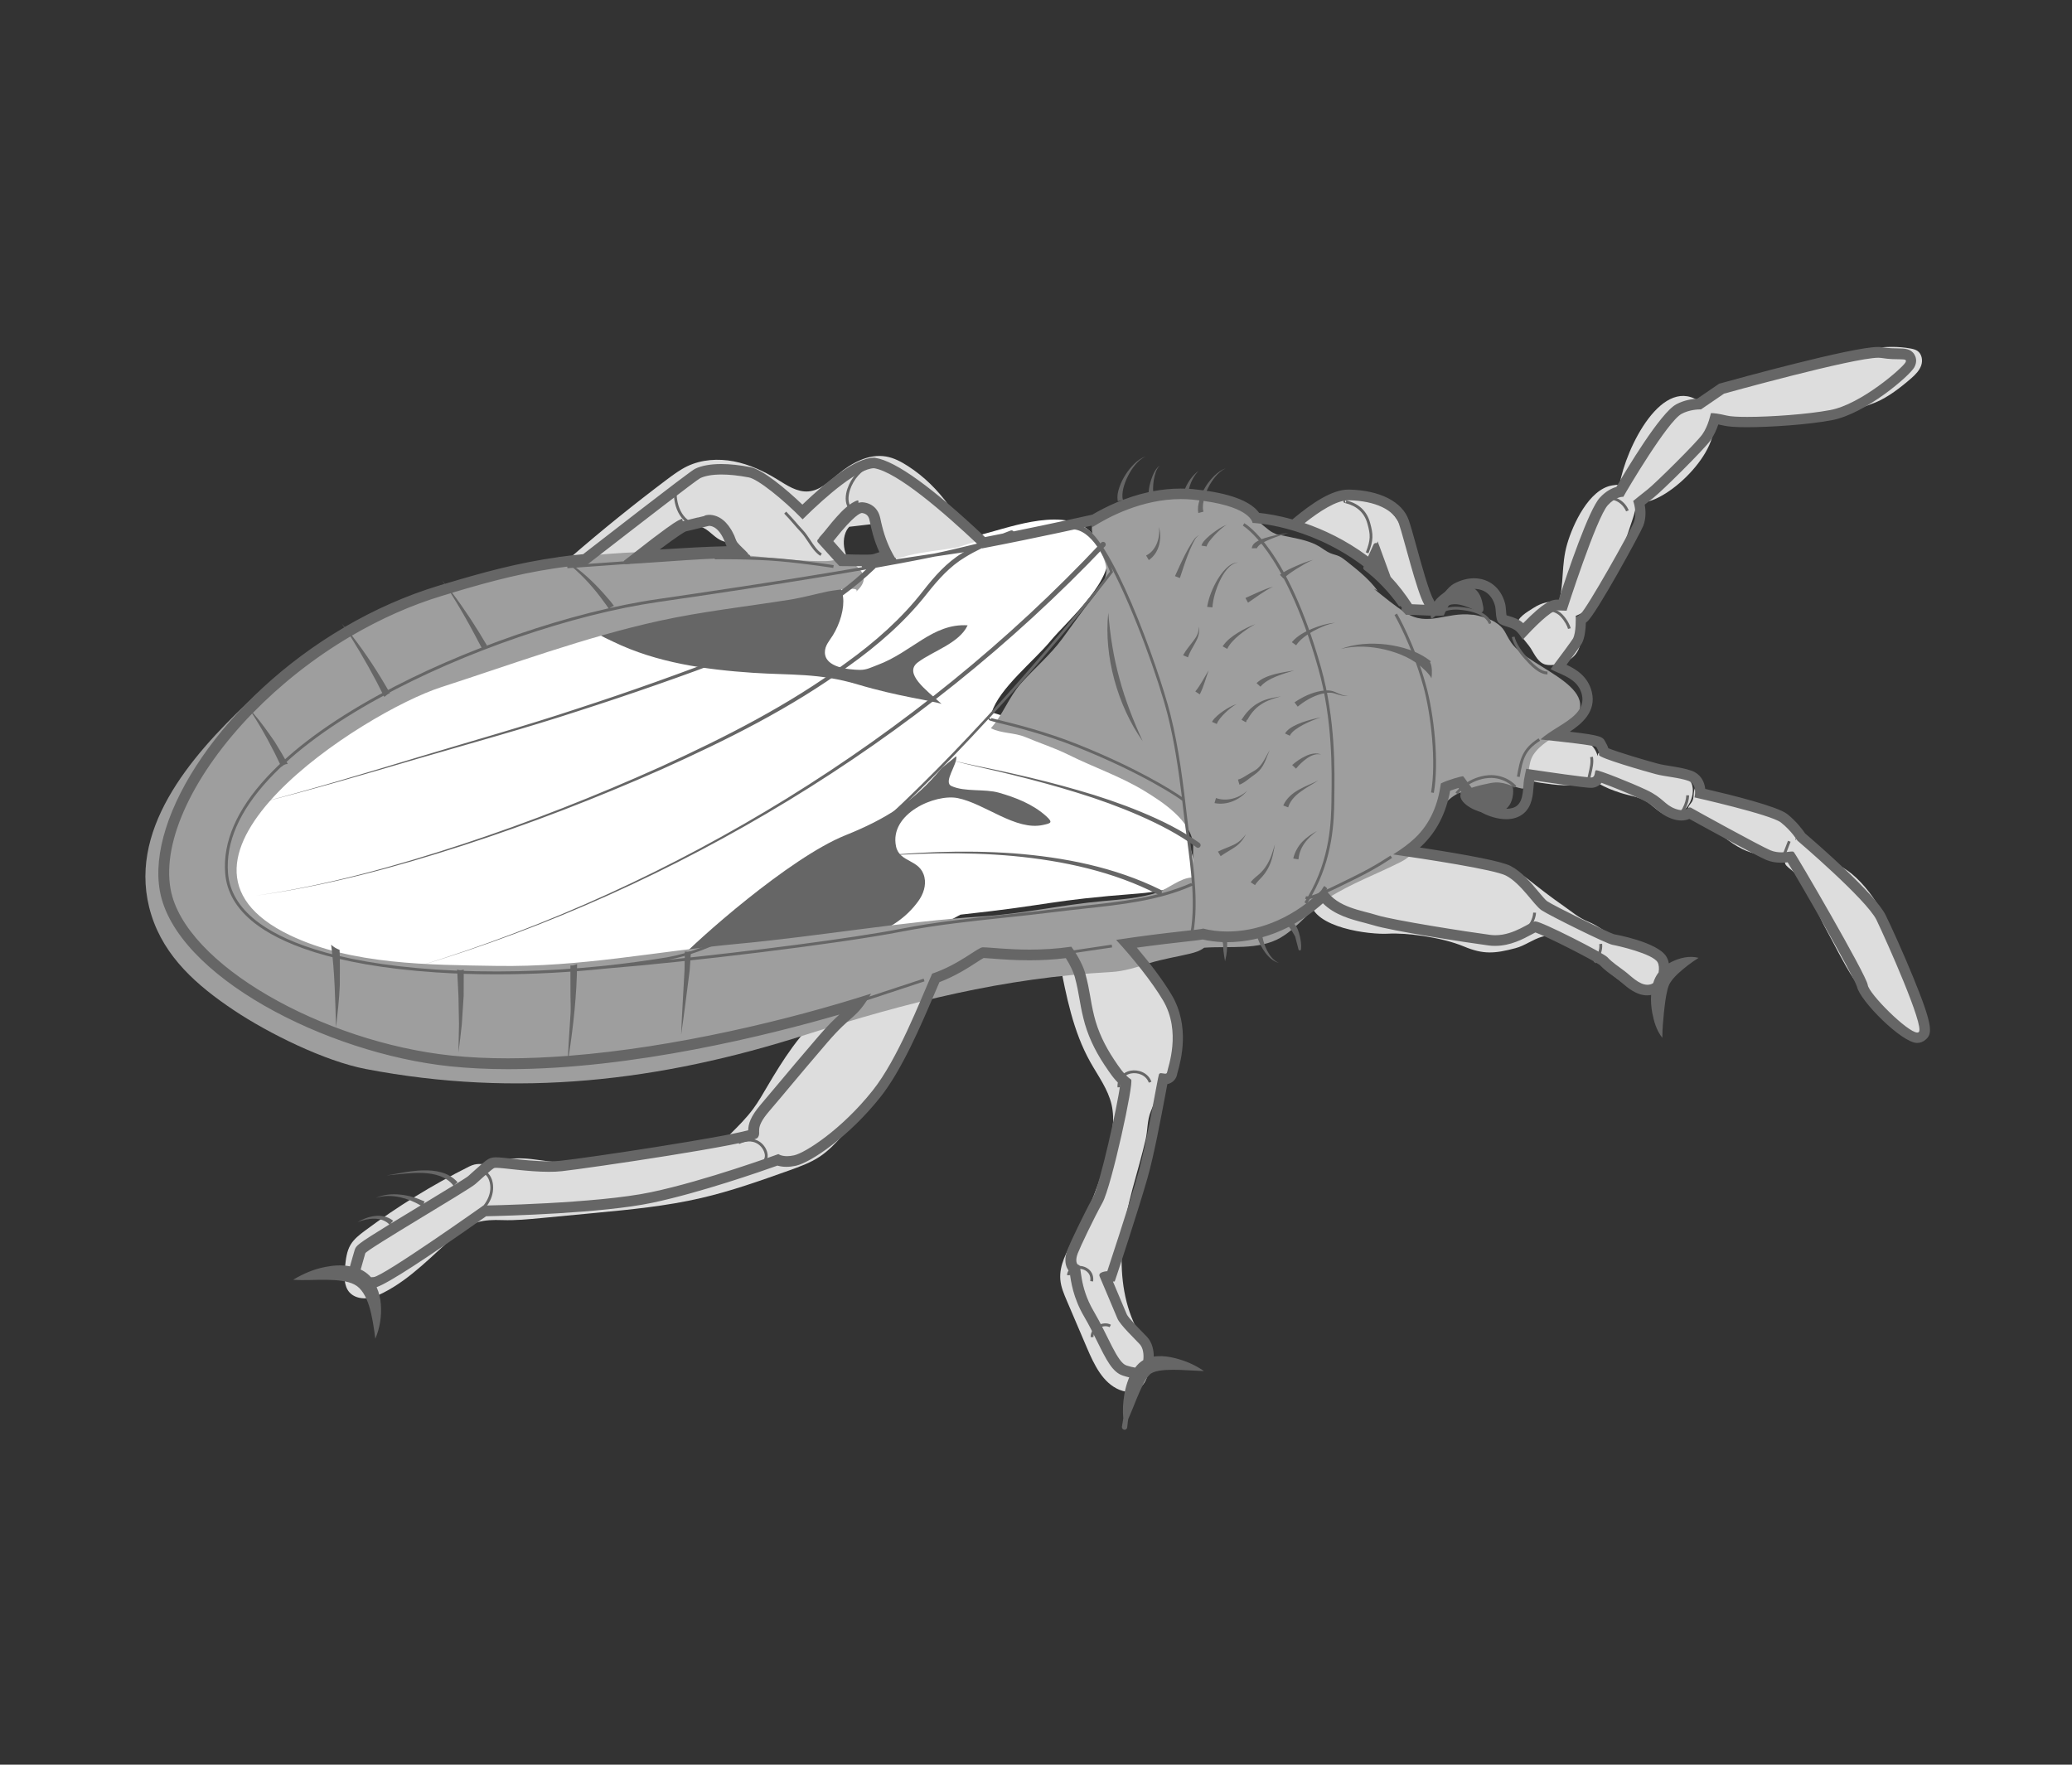
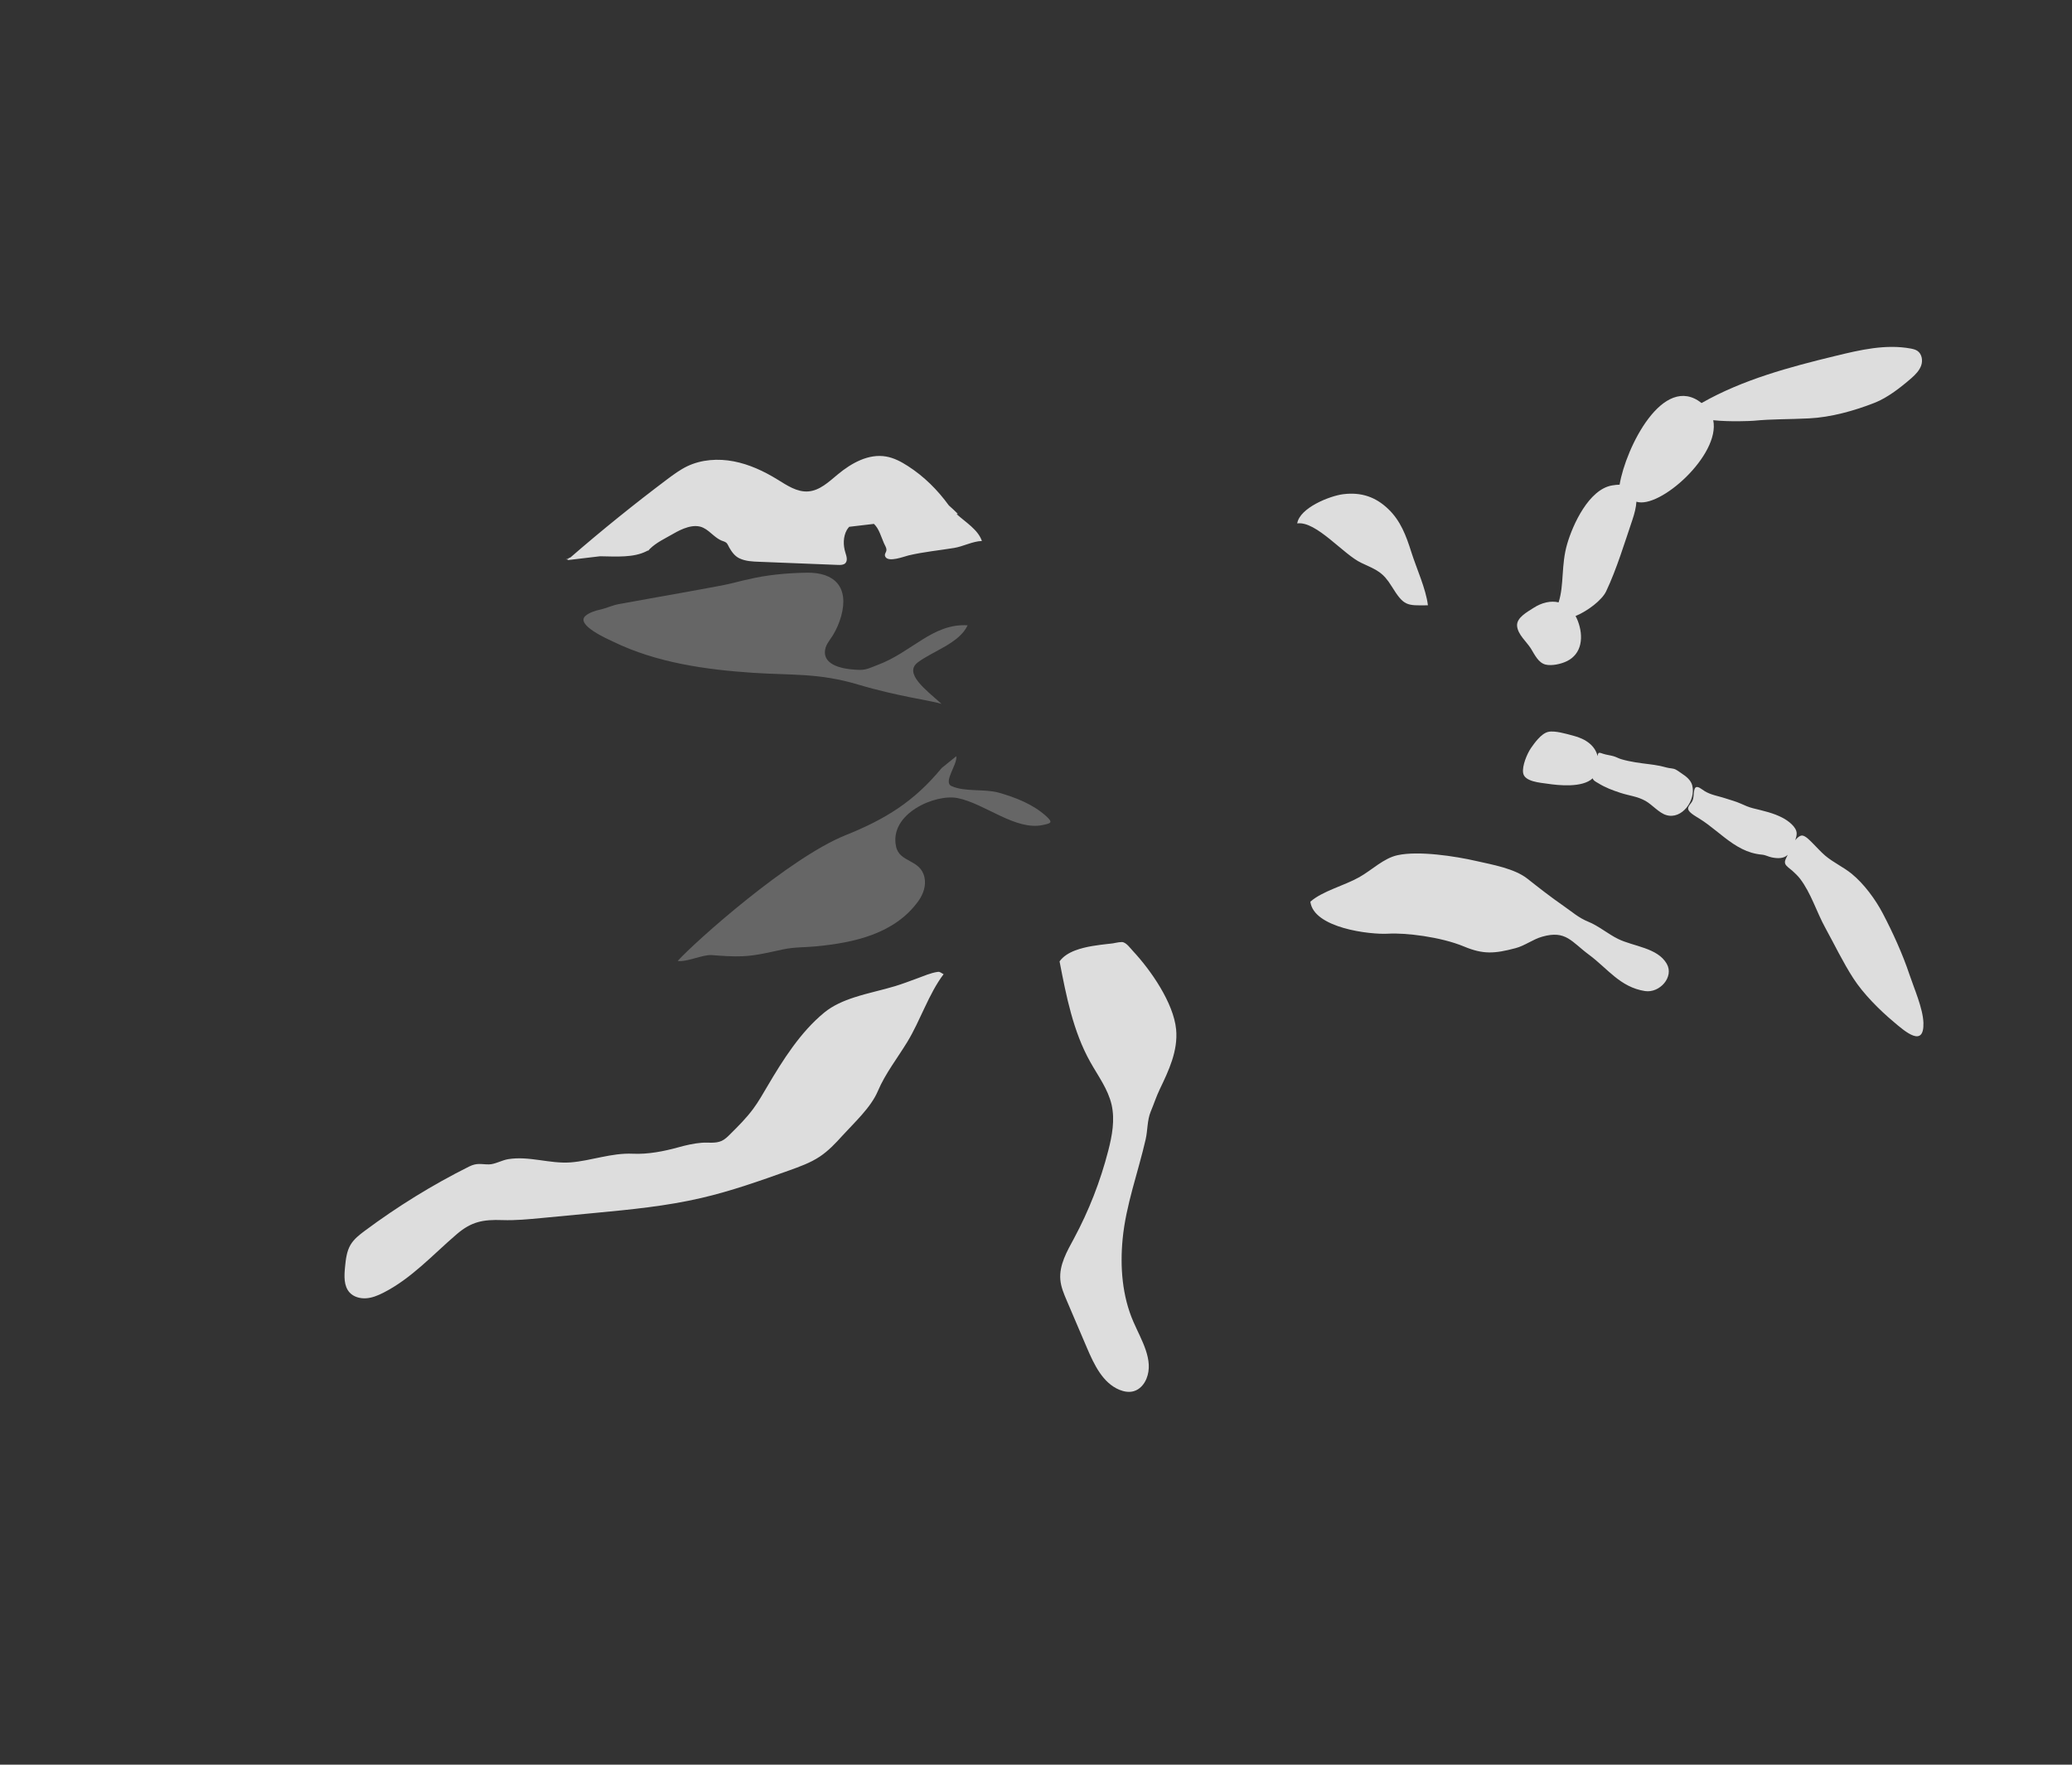
<svg xmlns="http://www.w3.org/2000/svg" version="1.1" id="Layer_1" x="0px" y="0px" viewBox="0 0 270 230" style="enable-background:new 0 0 270 230;" xml:space="preserve">
  <rect x="0" y="0" width="270" height="230" fill="#333333" stroke="none" />
  <style type="text/css">
	.st0{fill:#666666;}
	.st1{fill:#FFFFFF;}
	.st2{fill:#DDDDDD;}
	.st3{fill:#9E9E9E;}
</style>
  <title>Broadleaf weeds</title>
  <desc>Created with Sketch.</desc>
  <g id="Style-Inventory_1_">
    <g id="Style-Guide_1_" transform="translate(-769, -4536)">
      <g id="Illustrations_1_" transform="translate(104, 4377)">
        <g id="Gray" transform="translate(13, 129)">
          <g id="Lawn-insects" transform="translate(652, 30)">
-             <path id="Fill-1_1_" class="st0" d="M191.64,79.28c0.39,0.15,0.79,0.52,1.22,0.55c0.65,0.04,0.42-0.71,0.33-1.18       c-0.18-0.96-0.65-1.96-1.67-2.2c-1.1-0.25-2.37,0.08-3.27,0.73c-0.49,0.36-1.83,1.32-1.42,2.08c0.33,0.61,1.76-0.4,2.33-0.48       C190.07,78.64,190.82,78.97,191.64,79.28 M189.45,102.83l0.9,0.6c-0.72,1.84,6.29,4.76,6.81,0.11       C197.61,99.46,191.38,100.45,189.45,102.83" />
-             <path id="Fill-3" class="st1" d="M154.84,109.04c-0.06-0.52,0.2-1.32,0.09-1.83c-0.27-1.34-0.71-3.85-0.71-3.85       s-6.12-3.26-8.82-4.31c-4.95-1.92-6.1-3.15-16.16-6.2c0.93-3.09,5.58-6.79,7.64-9.3c2.12-2.59,9.04-8.49,7.19-12.11       c-0.56,0.87-0.62-0.14-1.2-1.13c-2.65-4.49-9.99-2.01-13.82-0.95c-8.26,2.29-17.97,4.87-26.51,4.99       c-4.51,0.06-9.33,1.41-13.78,2.42c-4.7,1.06-9.42,1.67-14.16,2.78c-4.94,1.15-9.12,3.24-13.7,5.34       c-5.97,2.74-11.58,4.43-17.22,8c-4.88,3.08-7.84,6.55-11.01,11.26c-2.25,3.35-4.65,7.26-2.55,11.49       c1.28,2.58,4.21,5.2,6.69,6.3c3.72,1.64,8.35,2.95,12.38,3.66c4.44,0.78,8.17,0.74,12.68,0.76c9.14,0.04,18.41,0.75,27.32-1.34       c1.8-0.42,3.59-0.53,5.38-0.96c2.55-0.6,5.15-0.95,7.75-1.3c7.22-0.97,14.45-1.94,21.67-2.92l1.17-0.63       c12.15-1.31,11.18-1.83,23.27-2.76c1.96-0.15,5.18-0.74,6.97-1.59C156.17,112.81,155.08,111.22,154.84,109.04" />
            <path id="Fill-5" class="st2" d="M210.86,122.38c-1.33-0.65-2.55-1.71-3.92-2.26c-1.23-0.5-2.05-1.25-3.2-2.05       c-1.64-1.14-3.17-2.33-4.71-3.55c-1.69-1.33-4.59-1.83-6.65-2.3c-2.74-0.63-7.52-1.36-10.26-0.76c-1.82,0.39-3.33,1.93-5,2.87       c-1.97,1.11-4.77,1.79-6.37,3.19c0.42,3.43,7.76,4.32,10.18,4.17c2.17-0.13,6.8,0.4,9.86,1.68c2.48,1.03,3.95,0.94,6.69,0.21       c1.23-0.32,2.25-1.15,3.49-1.5c3.09-0.88,3.82,0.68,6.07,2.34c2.43,1.79,4.07,4.25,7.32,4.75c1.91,0.29,3.82-1.84,2.83-3.56       C215.99,123.52,212.86,123.36,210.86,122.38 M250.64,133.32c-0.06-1.9-1.22-4.5-1.83-6.33c-0.87-2.62-2.18-5.49-3.47-7.95       c-0.96-1.83-2.45-3.85-4.04-5.15c-1.09-0.89-2.38-1.46-3.46-2.37c-0.6-0.51-1.11-1.11-1.67-1.66c-0.3-0.29-0.85-0.9-1.3-0.96       c-0.11-0.01-0.22,0.01-0.33,0.07c-0.24,0.12-0.46,0.36-0.6,0.54c0.11-0.32,0.19-0.63,0.18-0.9c-0.01-0.84-1.13-1.65-1.79-2       c-1.23-0.66-2.56-0.93-3.91-1.27c-0.56-0.14-1.05-0.36-1.58-0.6c-0.67-0.3-1.35-0.47-2.04-0.7c-0.88-0.29-1.86-0.43-2.67-0.93       c-0.35-0.21-0.95-0.78-1.23-0.42c-0.04,0.05-0.08,0.12-0.1,0.21c-0.18,0.64,0,1.23-0.45,1.78c-0.21,0.26-0.49,0.58-0.32,0.91       c0.21,0.41,1.02,0.86,1.41,1.1c1.56,0.97,2.89,2.27,4.41,3.28c0.74,0.49,1.53,0.91,2.38,1.16c0.45,0.13,0.91,0.22,1.37,0.26       c0.47,0.04,0.83,0.27,1.29,0.36c0.7,0.14,1.54,0.19,2.06-0.34c-0.03,0.07-0.06,0.14-0.09,0.2c-0.15,0.33-0.35,0.62-0.23,0.97       c0.12,0.33,0.67,0.68,0.93,0.91c0.35,0.32,0.7,0.65,0.99,1.02c1.45,1.89,2.16,4.35,3.32,6.45c1.19,2.16,2.28,4.45,3.63,6.54       c1.31,2.03,3.42,4.14,5.26,5.68C248.29,134.49,250.73,136.59,250.64,133.32 M181.36,76.44c1.59,2.56,1.92,2.49,4.71,2.45       c-0.25-2.14-1.5-4.83-2.18-6.99c-0.66-2.09-1.39-4.03-2.98-5.55c-1.63-1.57-3.51-2.23-5.87-1.94c-1.76,0.22-5.68,1.78-6,3.81       c2.48-0.35,6.04,4.08,8.37,5.15C179.46,74.31,180.21,74.58,181.36,76.44 M220.51,102.35c-0.18-0.68-0.79-1.16-1.34-1.52       c-0.27-0.18-0.55-0.4-0.83-0.54c-0.34-0.17-0.75-0.14-1.11-0.24c-0.73-0.2-1.5-0.35-2.26-0.44c-1.21-0.15-2.53-0.31-3.7-0.66       c-0.35-0.1-0.66-0.29-1.01-0.39c-0.45-0.13-0.92-0.17-1.37-0.32c-0.32-0.11-0.51-0.19-0.61-0.06c-0.05,0.06-0.08,0.18-0.1,0.37       c-0.32-1.36-1.53-2.25-3.19-2.67c-0.89-0.23-2.38-0.69-3.25-0.49c-0.46,0.11-0.92,0.48-1.32,0.92c-0.37,0.4-0.69,0.86-0.93,1.2       c-0.51,0.75-1.17,2.33-1.01,3.25c0.19,1.13,2.25,1.25,3.19,1.39c1.4,0.21,4.54,0.55,5.87-0.71c0.08,0.31,0.45,0.47,0.75,0.65       c0.88,0.55,1.87,0.92,2.85,1.24c1.18,0.39,2.2,0.45,3.29,1.06c0.88,0.5,1.75,1.56,2.69,1.84       C219.15,106.86,221.02,104.33,220.51,102.35 M201.41,86.62c0.79,0.19,1.97-0.07,2.69-0.41c2.11-0.97,2.26-3.31,1.51-5.27       c-0.09-0.23-0.19-0.45-0.3-0.65c1.59-0.66,3.45-2.08,3.99-3.23c1.36-2.87,2.41-6.35,3.41-9.29c0.29-0.85,0.49-1.67,0.53-2.38       c3.03,0.99,10.95-6.09,10.01-10.62c2.18,0.23,4.91,0.1,5.25,0.07c2.49-0.24,4.7-0.18,7.22-0.31c2.87-0.14,5.91-0.99,8.58-2.04       c1.68-0.66,3.44-2.04,4.79-3.22c0.52-0.46,1.03-0.98,1.26-1.64c0.23-0.66,0.09-1.49-0.48-1.89c-0.26-0.18-0.57-0.25-0.87-0.31       c-3.28-0.61-6.63,0.18-9.87,0.97c-5.94,1.44-12.05,3.08-17.4,6.13c-5.02-3.98-9.89,5.85-10.68,10.64c-0.3,0-0.62,0.04-0.99,0.1       c-3.01,0.52-5.1,5.08-5.84,7.62c-0.81,2.76-0.38,5.33-1.12,7.62c-1.01-0.24-2.17,0.01-3.28,0.73c-0.8,0.52-2.21,1.26-2.13,2.33       c0.09,1.14,1.23,2.05,1.8,2.96C199.97,85.3,200.45,86.39,201.41,86.62 M147.65,123.97c-0.34-0.36-0.91-1.19-1.47-1.19       c-0.51,0-1.04,0.19-1.56,0.22c-0.1,0.01-0.2,0.02-0.29,0.03c-1.19,0.14-2.84,0.32-4.21,0.84c-0.84,0.32-1.58,0.77-2.05,1.43       c0.87,4.51,1.76,9.11,4,13.11c1.02,1.82,2.31,3.54,2.78,5.57c0.45,1.98,0.07,4.05-0.44,6.01c-1.02,3.97-2.52,7.81-4.46,11.42       c-0.91,1.68-1.94,3.46-1.78,5.37c0.08,0.96,0.47,1.87,0.85,2.76c0.88,2.05,1.75,4.11,2.63,6.16c0.93,2.17,2.05,4.54,4.22,5.44       c0.59,0.24,1.26,0.36,1.87,0.18c0.77-0.22,1.35-0.88,1.65-1.62c1-2.43-0.66-5.03-1.7-7.43c-1.46-3.36-1.75-7.15-1.4-10.8       c0.42-4.4,2.02-8.68,3-12.98c0.27-1.18,0.19-2.46,0.65-3.59c0.4-0.95,0.73-1.98,1.19-2.94c1.17-2.43,2.39-5.01,2.13-7.79       C152.93,130.74,150,126.49,147.65,123.97 M124.65,67l0.17-0.02c-0.37-0.38-0.77-0.74-1.18-1.11c-1.46-2.01-3.22-3.77-5.32-5.12       c-0.88-0.57-1.82-1.07-2.85-1.25c-2.28-0.4-4.52,0.85-6.3,2.33c-1.16,0.96-2.35,2.11-3.85,2.22c-1.46,0.11-2.77-0.79-4.02-1.56       c-1.76-1.08-3.66-1.97-5.69-2.36c-2.03-0.39-4.19-0.25-6.06,0.64c-0.93,0.45-1.77,1.07-2.6,1.69       c-4.32,3.25-8.52,6.64-12.6,10.18c-0.22,0.09-0.42,0.21-0.65,0.29c0.13-0.04,0.27-0.05,0.4-0.09c-0.06,0.06-0.13,0.11-0.2,0.17       l4.29-0.51c2.22,0.04,4.38,0.19,6.04-0.65c0.05-0.03,0.1-0.06,0.15-0.08l0.11-0.01c0.05-0.07,0.11-0.14,0.18-0.21       c0.87-0.86,2.01-1.37,3.06-1.98c1.08-0.63,2.68-1.39,3.92-0.78c0.5,0.24,0.91,0.63,1.33,0.98c0.31,0.26,0.63,0.5,1,0.67       c0.3,0.13,0.58,0.15,0.78,0.43c0.11,0.15,0.18,0.34,0.27,0.5c0.33,0.57,0.73,1.13,1.34,1.41c0.79,0.37,1.68,0.41,2.55,0.44       c3.43,0.14,6.87,0.28,10.3,0.41c0.33,0.01,0.69,0.01,0.93-0.22c0.34-0.35,0.16-0.92,0.01-1.39c-0.3-0.96-0.3-2.05,0.18-2.93       c0.08-0.15,0.2-0.29,0.32-0.43l3.22-0.38c0.67,0.63,0.93,1.67,1.31,2.53c0.12,0.28,0.33,0.56,0.32,0.88       c-0.01,0.31-0.31,0.51-0.16,0.84c0.37,0.83,2.45,0,3.04-0.14c1.95-0.46,3.96-0.65,5.92-0.97c1.19-0.19,2.44-0.88,3.64-0.91       C127.44,69.02,125.85,68.09,124.65,67 M122.19,126.67c-0.92,0.13-1.85,0.55-2.73,0.87c-0.93,0.34-1.85,0.69-2.79,0.98       c-1.63,0.5-3.52,0.88-5.31,1.46c-1.46,0.47-2.84,1.08-3.95,1.99c-3.11,2.55-5.4,6.19-7.42,9.62c-0.58,0.98-1.14,1.98-1.82,2.9       c-0.89,1.21-1.95,2.27-3.01,3.32c-0.34,0.34-0.68,0.68-1.11,0.88c-0.82,0.38-1.76,0.18-2.62,0.25       c-1.01,0.08-2.05,0.32-3.02,0.59c-1.92,0.53-3.97,0.93-5.94,0.84c-2.8-0.13-5.42,0.92-8.13,1.13c-2.7,0.2-5.4-0.87-8.13-0.42       c-0.84,0.14-1.73,0.68-2.51,0.68c-1.01,0-1.54-0.24-2.59,0.29c-4.76,2.38-9.31,5.19-13.58,8.37c-0.69,0.51-1.39,1.06-1.84,1.8       c-0.52,0.87-0.63,1.92-0.73,2.92c-0.11,1.15-0.18,2.44,0.58,3.3c0.53,0.59,1.37,0.82,2.16,0.77c0.79-0.05,1.54-0.36,2.25-0.72       c3.67-1.86,6.46-4.97,9.54-7.61c1.94-1.67,3.46-1.95,5.98-1.86c1.7,0.06,3.41-0.11,5.11-0.27c2.31-0.22,4.62-0.44,6.93-0.66       c4.65-0.44,9.32-0.89,13.87-1.95c3.89-0.9,7.66-2.24,11.42-3.58c1.39-0.5,2.8-1,4.03-1.82c1.11-0.74,2.04-1.72,2.93-2.71       c1.57-1.73,3.71-3.66,4.63-5.82c0.98-2.31,2.55-4.29,3.85-6.43c1.69-2.78,2.79-6.27,4.72-8.81       C122.67,126.85,122.53,126.62,122.19,126.67" />
            <path id="Fill-7" class="st0" d="M136.31,106.36c-1.75-1.58-4.04-2.44-6.13-3.04c-1.88-0.54-4.43-0.07-6.19-0.87       c-1.14-0.51,0.82-2.85,0.62-3.89c-0.03,0.04-1.87,1.5-1.9,1.54c-3.6,4.37-7.31,6.66-12.56,8.77       c-7.28,2.93-19.43,13.73-21.84,16.37c1.05,0.2,3.3-0.84,4.41-0.76c1.31,0.1,2.75,0.21,4.07,0.15c1.77-0.08,3.51-0.52,5.24-0.89       c1.5-0.32,2.83-0.25,4.33-0.4c4.94-0.48,10.22-1.62,13.31-5.9c0.65-0.9,1.04-2.04,0.79-3.12c-0.55-2.38-3.25-1.85-3.7-4.01       c-0.9-4.27,5.11-6.88,8.04-6.29c3.56,0.72,7.55,4.29,11.12,3.5C136.92,107.3,137.28,107.23,136.31,106.36 M111.78,89.21       c5.3,1.58,9.48,2.07,10.91,2.53c-2.06-1.85-4.96-3.99-3.09-5.41c1.94-1.47,5.41-2.49,6.49-4.83       c-4.56-0.28-7.26,3.52-11.79,5.19c-0.8,0.3-1.38,0.63-2.26,0.62c-1.46-0.03-4.53-0.31-4.55-2.28c-0.01-0.89,0.6-1.53,1.04-2.23       c0.47-0.76,0.84-1.63,1.08-2.49c1.05-3.82-0.89-5.72-4.46-5.67c-2.54,0.04-5.27,0.28-7.73,0.89c-0.3,0.07-0.63,0.12-0.94,0.21       c-1.04,0.28-2.08,0.51-3.15,0.7c-2.47,0.45-4.93,0.92-7.4,1.34c-1.78,0.31-3.55,0.63-5.33,0.96c-0.83,0.16-1.6,0.54-2.43,0.72       c-0.6,0.13-1.41,0.39-1.88,0.81c-1.34,1.18,2.96,3.05,3.63,3.37c5.64,2.74,12.06,3.64,18.21,4.05       C103.02,88.02,106.7,87.69,111.78,89.21" />
-             <path id="Fill-9" class="st3" d="M196.95,83.79c-0.97-1.41-0.75-1.85-2.2-2.75c-0.86-0.53-2.69-0.97-2.92-0.92       c-3.37-0.4-5.75,1.62-8.68-0.26c-1.46-0.94-2.77-2.04-4.12-3.12l0.49,0.26c-1.11-1.52-2.61-2.71-4.09-3.88       c-0.29-0.23-0.59-0.46-0.92-0.62c-0.37-0.17-0.78-0.24-1.16-0.4c-0.5-0.21-0.93-0.56-1.4-0.85c-1.13-0.69-2.45-0.96-3.75-1.23       c-0.63-0.13-1.26-0.26-1.89-0.39c-0.34-0.15-0.67-0.32-0.94-0.53c-0.98-0.75-1.88-1.62-2.87-2.37c-0.79-0.6-1.6-1.18-2.53-1.51       c-0.47-0.17-0.96-0.27-1.44-0.38c-1.51-0.32-3.04-0.64-4.58-0.6c-0.77,0.02-1.53,0.14-2.29,0.27c-2.53,0.43-5.06,1.01-7.45,2       c-0.88,0.37-1.57,0.8-1.84,1.77c-0.27,0.95,0.12,1.95,0.59,2.77c1.71,3.02,1.68,4.05-0.59,6.89c-1.4,1.75-2.62,3.51-3.95,5.31       c-1.57,2.13-3.63,3.85-5.38,5.82c-1.58,1.79-2.4,4.17-3.92,5.84c1.4,0.71,3.05,0.55,4.5,1.16c1.82,0.77,3.82,1.41,5.63,2.31       c3.23,1.61,6.74,2.8,9.82,4.67c2.39,1.45,6.22,3.93,6.41,7.11c0.02,0.38-0.03,2.11-0.1,4.21c-1.5-0.01-3.24,1.52-4.55,1.95       c-2.24,0.74-4.77,0.91-7.1,1.12c-5.31,0.48-10.37,1.65-15.71,2c-10.74,0.7-21.24,2.58-31.94,3.58       c-10.83,1.01-20.34,3.05-31.39,2.87c-8.74-0.14-18.85-0.14-26.89-3.99c-20.47-9.8,9.69-29.11,19.67-32.33       c9.39-3.04,18.79-6.53,28.43-8.65c5.57-1.22,11.19-1.84,16.82-2.73c1.87-0.29,3.42-0.74,5.26-1.13       c-0.31,0.07,4.68-0.86,3.46,0.15c1.64-1.36,1.38-2.57-0.19-3.69c-1.63-1.16-2.01-0.41-3.68-0.39       c-4.91,0.07-10.52-0.97-15.48-1.17c-11.53-0.46-22.55,0.83-33.53,4.03c-9.84,2.86-18.92,8.59-26.34,15.63       c-7.36,6.98-15.89,16.75-12.51,27.59c1.73,5.56,6.02,9.28,10.74,12.44c4.54,3.04,11.88,6.66,17.22,7.68       c19.69,3.77,38.3,1.63,57.3-4.46c13.38-4.28,25.8-7.42,39.79-8.18c1.73-0.09,3.36-0.63,4.99-1.15c1.76-0.55,3.51-0.81,5.3-1.24       c0.66-0.16,1.33-0.36,1.86-0.78c3.3-0.24,7.12,0.35,9.96-1.31c2.37-1.39,3.86-3.69,6.13-5.12c3.19-2.02,6.38-3.14,9.57-4.77       c3.71-1.9,3.72-7.03,7.48-8.94c1.32-0.67,2.78-1.06,4.23-1.33c1.66-0.31,2.59,0.47,4.16,0.75c1-1.26,0.51-3.12,1.38-4.44       c0.92-1.4,2.58-2.19,3.88-3.18C210.61,89.9,199.36,87.28,196.95,83.79" />
-             <path id="Fill-12" class="st0" d="M156.34,90.5c0.53-1.03,0.78-2.1,1.16-3.13c-0.58,0.93-1.07,1.94-1.74,2.75L156.34,90.5z        M159.63,92.93c0.46-0.44,0.94-0.86,1.51-1.16c-0.62,0.19-1.18,0.53-1.72,0.89c-0.27,0.18-0.53,0.38-0.79,0.61       c-0.25,0.23-0.5,0.46-0.7,0.81l0.63,0.28C158.73,93.87,159.2,93.36,159.63,92.93z M158.45,104.01l-0.19,0.66       c1.67,0.33,3.31-0.44,4.27-1.62C161.42,104.09,159.75,104.49,158.45,104.01z M156.31,109.87c-2.38-1.69-4.99-2.96-7.65-4.06       c-2.66-1.1-5.39-2.02-8.15-2.81c-2.76-0.8-5.54-1.5-8.34-2.13c-2.79-0.66-5.62-1.14-8.4-1.85c2.76,0.77,5.58,1.31,8.36,2.02       c2.78,0.69,5.55,1.44,8.28,2.29c2.73,0.84,5.43,1.82,8.05,2.96c2.61,1.15,5.16,2.45,7.44,4.14c0,0,0.01,0.01,0.01,0.01       c0.16,0.11,0.37,0.07,0.48-0.08C156.5,110.2,156.46,109.98,156.31,109.87z M160.75,110.11c-0.65,0.31-1.36,0.54-2.04,0.88       l0.35,0.6c0.58-0.42,1.23-0.75,1.86-1.18c0.64-0.43,1.13-1.04,1.44-1.71C161.95,109.31,161.4,109.81,160.75,110.11z        M151.22,115.96c-5.98-2.95-12.58-4.23-19.13-4.74c-6.57-0.47-13.17-0.16-19.7,0.55c6.54-0.6,13.14-0.79,19.67-0.2       c6.51,0.62,13.03,2.02,18.84,5.01c0,0,0.01,0.01,0.01,0.01c0.17,0.08,0.38,0.01,0.46-0.16       C151.47,116.25,151.39,116.05,151.22,115.96z M59.57,126.36l0.17,3.42l0.07,3.69l-0.07,3.7c0.16-1.22,0.31-2.45,0.44-3.68       l0.24-3.71l0.01-3.42c-0.12,0.05-0.26,0.09-0.42,0.09C59.85,126.45,59.7,126.42,59.57,126.36z M89.24,124.01       c-0.01,0.81-0.02,1.62-0.04,2.43c-0.14,2.8-0.34,5.59-0.44,8.41c0.41-2.78,0.74-5.57,1.11-8.36c0.07-0.83,0.11-1.66,0.16-2.5       C89.78,124.05,89.5,124.06,89.24,124.01z M144,71.2L144,71.2c0.13-0.14,0.12-0.36-0.02-0.49c-0.14-0.13-0.36-0.12-0.49,0.02       c-12.06,12.86-25.9,24.02-40.89,33.29c-15,9.26-31.14,16.69-47.99,21.88c16.89-5.08,33.09-12.42,48.17-21.59       C117.87,95.13,131.81,84.03,144,71.2z M165.46,97.75c-0.51,0.85-0.9,1.85-1.64,2.45c-0.36,0.3-0.82,0.49-1.26,0.78       c-0.42,0.26-0.85,0.54-1.24,0.63l0.19,0.66c0.57-0.21,0.96-0.56,1.36-0.86c0.37-0.3,0.83-0.56,1.2-0.95       C164.82,99.68,165.04,98.66,165.46,97.75z M170.14,98.54c-0.64,0.3-1.21,0.69-1.76,1.17l0.5,0.47c0.4-0.49,0.89-0.97,1.43-1.34       c0.53-0.37,1.18-0.66,1.85-0.5C171.53,98.06,170.76,98.24,170.14,98.54z M172.11,90.06c-1.24,0.22-2.39,0.78-3.42,1.48       l0.41,0.56c0.91-0.74,1.95-1.36,3.09-1.66c0.57-0.14,1.15-0.24,1.72-0.06c0.56,0.19,1.18,0.39,1.79,0.32       c-0.62,0-1.16-0.25-1.73-0.51C173.39,89.93,172.71,89.95,172.11,90.06z M250.04,134.51c-0.05,0.04-0.11,0.07-0.19,0.07       c-1.26,0-6.34-5.07-6.47-6.22c-0.14-1.23-9.39-17.12-9.65-17.33c-0.04-0.03-0.11-0.05-0.21-0.05c-0.29,0-0.79,0.11-1.39,0.11       c-0.43,0-0.92-0.06-1.41-0.26c-1.39-0.58-10.01-5.34-10.39-5.57c-0.04-0.02-0.08-0.03-0.12-0.03c-0.23,0-0.44,0.36-1.06,0.36       c-0.22,0-0.48-0.05-0.82-0.17c-1.45-0.53-1.57-1.42-3.78-2.46c-2.15-1.01-6.11-2.57-6.54-2.57c-0.01,0-0.02,0-0.03,0       c-0.24,0.09-0.04,0.81-0.52,0.93c-0.02,0.01-0.05,0.01-0.09,0.01c-0.79,0-5.69-0.71-8.49-1.13c-0.1,0.46-0.2,0.93-0.28,1.39       c-0.17,1.03-0.02,2.64-0.89,3.39c-0.36,0.31-0.86,0.43-1.39,0.43c-0.85,0-1.79-0.31-2.4-0.63c-1.52-0.81-3.04-3.48-3.28-3.61       c0,0-0.01,0-0.01,0c-0.2,0-2,0.49-2.87,0.94c-0.35,2.6-1.3,5.16-3.4,7.14c-0.76,0.72-1.72,1.42-2.81,2.11       c4.17,0.6,13.17,1.97,14.69,2.76c1.97,1.02,3.64,3.84,4.63,4.51c0.99,0.67,8.47,4.38,9.24,4.51c0.78,0.14,5.21,1.16,5.88,2.26       c0.19,0.32,0.23,0.83,0.14,1.34c-0.32,0.4-0.57,0.92-0.7,1.38c-0.09,0.07-0.19,0.13-0.3,0.16c-0.15,0.05-0.3,0.07-0.45,0.07       c-1.12,0-2.18-1.18-2.98-1.78c-0.74-0.57-1.61-1.12-2.25-1.82c-0.46-0.51-8.55-4.66-9.38-4.66h-0.02       c-0.69,0.05-2.71,1.8-5.18,1.8c-0.22,0-0.43-0.01-0.66-0.04c-2.77-0.36-12.65-1.9-14.8-2.58c-1.95-0.62-5.09-0.97-6.61-3.26       l0.08-0.07l0.01-0.01c0.05-0.06,0.05-0.15-0.01-0.2l-0.16-0.14l-0.05-0.05l-0.01-0.01c-0.05-0.04-0.13-0.03-0.17,0.02       c-0.17,0.23-0.26,0.46-0.38,0.57l-0.19,0.18c0.01,0,0.01,0,0.02,0c-3.99,3.74-8.4,5.11-12,5.11c-1.16,0-2.23-0.14-3.17-0.39       c-0.21,0.16-4.75,0.47-11.33,1.48c2.18,2.35,4.68,5.47,6.11,7.88c2.43,4.12,0.62,8.75,0.55,9.32       c-0.02,0.19-0.13,0.24-0.27,0.24c-0.16,0-0.37-0.07-0.54-0.07c-0.12,0-0.22,0.04-0.27,0.16c-0.17,0.44-1.56,8.9-2.77,13.13       c-1.21,4.23-3.96,12.52-3.96,12.52s-1.27,0.07-1,0.68c0.27,0.61,1.95,4.62,2.31,5.47c0.35,0.85,2.31,2.7,2.91,3.36       c0.48,0.51,0.55,1.4,0.47,2.08c-0.18,0.11-0.36,0.24-0.53,0.39c-0.2,0.19-0.38,0.39-0.53,0.59c-0.31-0.04-0.68-0.14-1.13-0.28       c-1.21-0.38-2.39-3.87-4.29-7.1c-1.9-3.23-1.56-5.95-1.9-5.99c-0.34-0.04-0.5-0.64-0.16-1.52c0.34-0.88,2.04-4.47,3.23-6.62       c1.18-2.16,4.14-15.76,3.72-16.04c-0.94-0.63-1.63-1.72-2.22-2.6c-1.17-1.76-2.1-3.66-2.6-5.71c-0.54-2.22-0.5-3.09-1.13-5.45       c-0.26-0.98-0.97-2.39-1.84-3.55c-1.93,0.28-3.77,0.38-5.4,0.38c-2.97,0-5.23-0.3-6.08-0.3c-0.03,0-0.06,0-0.08,0       c-0.63,0.02-3.07,2.25-6.57,3.43c-1.59,3.57-4.46,11.1-7.76,15.24c-4.09,5.14-8.8,8.12-10.23,8.44       c-0.36,0.08-0.66,0.11-0.92,0.11c-0.77,0-1.13-0.27-1.13-0.27s-9.51,3.48-16.61,4.97c-7.1,1.5-21.84,1.74-21.84,1.74       s-12.98,9.19-14.28,9.32c-0.11,0.01-0.21,0.02-0.31,0.02c-0.02,0-0.04,0-0.05,0c-0.29-0.33-0.64-0.62-1.06-0.86       c-0.09-0.05-0.19-0.1-0.28-0.14c0.16-0.6,0.49-1.77,0.6-2.12c0.16-0.48,13.46-8.24,14.34-9.02c0.89-0.78,2-1.83,2.43-2.08       c0.05-0.03,0.15-0.04,0.3-0.04c0.99,0,4.09,0.52,6.85,0.52c0.59,0,1.16-0.02,1.69-0.08c3.4-0.37,24.93-3.54,25.52-4.36       c0.59-0.82-0.56-1.06,1.52-3.48c2.08-2.42,3.36-4.04,7.51-8.88c3.4-3.96,3.7-2.95,5.75-6.42c-10.68,3.42-25.57,7.02-39.39,8.1       c0.6-3.94,1.04-7.94,1.08-11.95c-0.12,0.04-0.23,0.08-0.35,0.12c-0.17,0.06-0.35,0.07-0.52,0.06l0.01,4.02       c0,0.73,0.05,1.46,0.01,2.19l-0.14,2.18c-0.08,1.13-0.14,2.26-0.2,3.39c-2.65,0.2-5.26,0.32-7.8,0.32       c-2.55,0-5.02-0.11-7.38-0.36c-16.65-1.74-34.81-11.86-36.6-21.69c-1.16-6.37,3.13-15.15,10.63-22.89       c1.44,2.23,2.69,4.56,3.81,6.95c0.21-0.23,0.52-0.37,0.83-0.38c-0.55-0.98-1.11-1.95-1.71-2.9c-0.89-1.29-1.8-2.58-2.83-3.76       c3.59-3.68,7.9-7.13,12.71-9.96c1.6,2.56,3.08,5.19,4.41,7.89l0.36-0.29c0.1-0.08,0.23-0.15,0.37-0.21       c-1.48-2.62-3.12-5.13-4.95-7.5c3.69-2.15,7.66-3.95,11.81-5.2c0.36-0.11,0.72-0.22,1.07-0.32c1.12,1.79,2.18,3.61,3.16,5.48       c0.31,0.57,0.61,1.15,0.91,1.72c0.2-0.16,0.43-0.28,0.67-0.35c-1.4-2.39-2.9-4.71-4.56-6.91c5.2-1.56,9.93-2.82,15.53-3.47       c1.59,1.35,2.99,2.91,4.2,4.59c0.25,0.31,0.47,0.65,0.7,0.98c0.19-0.17,0.41-0.3,0.66-0.39c-0.26-0.35-0.53-0.7-0.83-1.02       c-1.32-1.55-2.78-3.01-4.43-4.2c0.59-0.07,1.19-0.13,1.8-0.18c7-5.43,14.2-11,14.69-11.24c0.54-0.27,1.45-0.48,2.78-0.48       c0.96,0,2.15,0.11,3.57,0.38c1.16,0.22,4.43,2.82,7,5.46c3.25-3.23,7.33-6.65,9.31-6.66c3.02,0.48,9.18,5.83,13.52,9.93       c-0.7,0.34-1.38,0.71-2.04,1.13c-2.03,1.24-3.63,3.06-5.05,4.88c-2.83,3.66-6.32,6.72-10.07,9.42       c-7.45,5.5-15.75,9.7-24.16,13.55c-8.44,3.8-17.07,7.2-25.86,10.1c-8.79,2.89-17.74,5.39-26.91,6.7       c9.18-1.26,18.16-3.69,26.97-6.53c8.82-2.85,17.47-6.2,25.95-9.95c8.44-3.8,16.81-7.95,24.33-13.44       c3.78-2.69,7.35-5.79,10.23-9.46c1.44-1.82,2.96-3.53,4.92-4.71c0.71-0.44,1.45-0.83,2.21-1.2c0.01,0.01,0.02,0.02,0.03,0.03       c7.31-1.4,14.25-2.96,14.25-2.96s0.07,0.06,0.18,0.16c2.05-1.3,6.43-3.63,11.48-3.63c0.49,0,0.99,0.02,1.5,0.07       c0.32,0.03,0.63,0.06,0.92,0.1c-0.16,0.5-0.26,1.04-0.15,1.65l0.67-0.18c-0.12-0.4-0.08-0.91,0.02-1.4       c6.23,0.86,6.38,2.87,6.38,2.87s7.05,0.19,14.16,5.42c0.11,0.08,0.22,0.17,0.33,0.25l-0.03,0.07l-0.01,0.02       c-0.05,0.11-0.02,0.25,0.08,0.33c1.73,1.32,3.25,2.92,4.52,4.71c0.04,0.06,0.12,0.09,0.19,0.06c0.02-0.01,0.03-0.02,0.05-0.03       c0.06,0.09,0.13,0.19,0.19,0.29c-0.02,0.01-0.04,0.02-0.05,0.03c-0.06,0.06-0.06,0.15-0.01,0.21l0.57,0.61l0.01,0.01l0.02,0.01       l0.15-0.02l0,0c1.35,0.02,2.77,0.13,3.83,0.13c0.35,0,0.67-0.01,0.93-0.04c-0.04,0,1.03-2.38,1.98-2.9       c0.68-0.37,1.37-0.56,2-0.56c1.26,0,2.3,0.74,2.7,2.24c0.13,0.49,0.04,1.77,0.45,2.16c0.6,0.57,1.71,0.47,2.4,1.19       c0.29,0.3,0.53,0.65,0.76,1.01c1.37-1.49,3.63-3.8,4.47-3.8c0,0,0.01,0,0.01,0l1.22,0.04c0,0,3.89-12.14,5.38-13.76       c0.95-1.03,1.8-1.09,1.99-1.09c0.01,0,0.02,0,0.03,0c0.49-0.9,5.77-9.83,7.59-10.81c1.02-0.54,2.14-0.58,2.45-0.58       c0.05,0,0.08,0,0.08,0l3-2.05c0,0,16.8-4.68,20.12-4.68c0.13,0,0.23,0.01,0.32,0.02c2.33,0.39,3.57-0.1,3.2,0.59       c-0.37,0.69-5.76,5.45-9.81,6.21c-2.91,0.55-7.71,0.89-10.81,0.89c-1.21,0-2.16-0.05-2.65-0.17c-1.18-0.28-1.73-0.32-1.95-0.32       c-0.1,0-0.14,0.01-0.14,0.01s-0.31,1.64-1.12,2.77c-0.81,1.13-6.14,6.4-7.13,7.17c-0.99,0.77-1.87,1.5-1.87,1.5       s0.57,1.49,0.08,2.77c-0.49,1.28-6.13,11.26-6.91,11.92c-0.48,0.41-0.66,0.44-0.66,0.44s0.08,2-0.36,2.81       c-0.11,0.21-1.77,2.46-2.91,3.97c0.29,0.16,0.59,0.31,0.91,0.44c1.4,0.6,2.76,1.25,3.16,2.87c0.5,2.03-1.49,3.23-3.05,4.21       c-0.82,0.52-1.65,1.01-2.33,1.65c2.79,0.29,7.15,0.77,7.26,0.99c0,0,0.41,0.63,0.36,1.03c-0.05,0.4,6.15,2.17,7.39,2.5       c1.24,0.33,3.04,0.44,4.27,0.88c1.23,0.45,0.78,2.15,0.78,2.15s9.93,2.23,11.26,3.27c1.33,1.04,2.16,2.37,2.16,2.37       s8.96,7.64,10.29,10.32C245.8,122.56,250.82,133.78,250.04,134.51z M175.73,65.2c0.02,0,0.04,0,0.06,0       c3.43,0.08,5.86,1.25,6.5,3.05c0.63,1.8,2.32,8.87,3.32,10.57c-0.07,0-0.14-0.01-0.21-0.01c-0.46-0.02-0.94-0.04-1.42-0.06       c-0.84-1.3-1.76-2.49-2.77-3.57l-1.52-4.16l0-0.01l-0.01,0l-0.16-0.46c0,0-0.03,0.09-0.1,0.25c-0.16-0.07-0.36,0-0.43,0.16       l-0.72,1.58c-0.03-0.03-0.07-0.05-0.1-0.08c-2.87-2.12-5.73-3.44-8.17-4.28C171.96,66.63,174.14,65.2,175.73,65.2z        M249.32,127.4c-1.35-3.3-2.95-6.81-3.61-8.14c-1.35-2.74-9.03-9.39-10.48-10.63c-0.31-0.45-1.14-1.59-2.35-2.54       c-1.27-0.99-7.21-2.47-10.67-3.27c-0.11-1-0.64-1.95-1.76-2.36c-0.84-0.3-1.8-0.46-2.74-0.61c-0.61-0.1-1.19-0.19-1.64-0.31       c-1.78-0.48-5.25-1.51-6.49-2.02c-0.12-0.36-0.29-0.67-0.41-0.87c-0.3-0.6-0.55-0.82-4.61-1.28c1.57-1.04,3.5-2.65,2.86-5.21       c-0.5-2-2.02-2.93-3.29-3.52c0.83-1.12,1.86-2.51,1.99-2.77c0.4-0.74,0.51-1.89,0.53-2.71c0.06-0.05,0.11-0.09,0.17-0.14       c1.2-1.01,6.94-11.53,7.31-12.48c0.38-0.99,0.33-2.02,0.19-2.76c0.33-0.26,0.74-0.59,1.17-0.93c1.08-0.84,6.52-6.22,7.4-7.45       c0.48-0.67,0.81-1.45,1.02-2.08c0.21,0.04,0.46,0.09,0.76,0.16c0.58,0.13,1.55,0.2,2.96,0.2c3,0,7.9-0.32,11.06-0.91       c4.42-0.83,10.18-5.81,10.77-6.91c0.41-0.76,0.18-1.35,0.02-1.63c-0.47-0.8-1.3-0.81-2.1-0.82c-0.52-0.01-1.24-0.01-2.11-0.15       c-0.15-0.03-0.33-0.04-0.54-0.04c-3.41,0-18.75,4.25-20.49,4.73l-0.22,0.06l-0.19,0.13l-2.66,1.82       c-0.63,0.04-1.7,0.18-2.73,0.73c-2.07,1.1-6.54,8.58-7.81,10.77c-0.59,0.17-1.37,0.55-2.16,1.41       c-1.43,1.55-4.16,9.61-5.36,13.29l-0.18-0.01h0c-0.73,0-1.7,0.26-4.44,3.07c-0.59-0.54-1.27-0.75-1.77-0.9       c-0.12-0.04-0.29-0.09-0.41-0.13c-0.03-0.19-0.05-0.46-0.06-0.63c-0.03-0.33-0.05-0.65-0.13-0.93       c-0.54-2.01-2.08-3.26-4.04-3.26c-0.87,0-1.79,0.25-2.66,0.73c-0.65,0.35-1.66,1.62-2.24,2.77h-0.01c-0.03,0-0.05,0-0.08,0       c-0.05-0.23-0.15-0.47-0.3-0.74c-0.57-0.95-1.58-4.61-2.25-7.04c-0.39-1.42-0.74-2.66-0.97-3.31       c-0.84-2.39-3.75-3.88-7.77-3.97h-0.01l-0.08,0c-2.1,0-4.66,1.68-7.3,3.89c-1.9-0.54-3.43-0.76-4.33-0.85       c-0.72-1.02-2.52-2.25-6.84-2.88c0.06-0.14,0.13-0.28,0.2-0.41c0.26-0.51,0.58-1,0.94-1.44c0.37-0.43,0.8-0.84,1.34-1.07       c-0.56,0.17-1.04,0.55-1.47,0.95c-0.42,0.41-0.8,0.88-1.12,1.38c-0.11,0.17-0.21,0.35-0.31,0.53       c-0.43-0.06-0.88-0.11-1.36-0.16c-0.17-0.02-0.34-0.03-0.52-0.04c0.21-0.85,0.61-1.68,1.24-2.34       c-0.77,0.58-1.37,1.39-1.75,2.32c-0.2-0.01-0.4-0.01-0.6-0.01c-1.23,0-2.42,0.13-3.56,0.34c-0.03-0.46,0.01-0.97,0.08-1.45       c0.13-0.67,0.27-1.39,0.78-1.89c-0.59,0.42-0.87,1.14-1.11,1.81c-0.16,0.53-0.31,1.06-0.34,1.65       c-3.05,0.67-5.62,1.93-7.33,2.93l-0.48,0.11c-0.05,0.01-4.41,0.99-9.79,2.08c-0.09-0.12-0.25-0.17-0.39-0.11       c-0.34,0.13-0.67,0.26-1.01,0.39c-0.76,0.15-1.54,0.31-2.32,0.46c-6.8-6.42-11.6-9.89-14.28-10.32l-0.11-0.02h-0.11       c-2.39,0.01-6.2,3.14-9.3,6.11c-2.11-2.03-5.18-4.57-6.74-4.88c-1.41-0.27-2.7-0.41-3.83-0.41c-1.39,0-2.57,0.21-3.39,0.61       c-0.38,0.19-1.74,1.16-14.61,11.14c-1.07,0.1-2.1,0.22-3.11,0.36c-0.05-0.03-0.1-0.06-0.15-0.08c0.04,0.03,0.08,0.06,0.12,0.09       c-5.34,0.74-9.98,2.02-14.88,3.5c-0.12-0.15-0.23-0.29-0.35-0.44c0.1,0.15,0.2,0.3,0.29,0.45c-0.23,0.07-0.46,0.14-0.7,0.21       c-4.36,1.32-8.49,3.18-12.3,5.41c-0.13-0.16-0.25-0.32-0.38-0.47c0.11,0.17,0.22,0.34,0.33,0.51       c-15.63,9.16-25.82,24.52-24.02,34.39c2.01,11.01,21.63,21.13,37.82,22.82c2.33,0.24,4.86,0.37,7.52,0.37       c16.31,0,34.06-4.46,43.21-7.12c-0.65,0.59-1.51,1.41-2.72,2.82c-2.44,2.84-3.91,4.6-5.09,6.01c-0.84,1.01-1.57,1.87-2.42,2.87       c-1.4,1.63-1.64,2.59-1.66,3.38c-3.35,0.94-20.48,3.55-24.48,3.98c-0.45,0.05-0.97,0.07-1.54,0.07c-1.65,0-3.48-0.2-4.82-0.35       c-0.92-0.1-1.58-0.17-2.03-0.17c-0.3,0-0.64,0.03-0.98,0.22c-0.43,0.24-1.03,0.78-1.97,1.63c-0.23,0.21-0.46,0.42-0.68,0.61       c-0.18,0.15-0.89,0.59-1.84,1.18l0.47-0.39c-0.57-0.65-1.34-1.08-2.14-1.3c-0.79-0.22-1.61-0.27-2.41-0.25       c-1.6,0.05-3.14,0.4-4.69,0.66c1.57-0.14,3.13-0.38,4.69-0.32c1.52,0.05,3.13,0.47,4,1.64c-1.12,0.69-2.57,1.57-3.89,2.37       l0.15-0.29c-1.01-0.47-2.08-0.79-3.17-0.9c-1.09-0.11-2.22-0.02-3.2,0.44c1.02-0.35,2.12-0.32,3.14-0.1       c0.96,0.21,1.87,0.58,2.71,1.07c-1.59,0.97-2.88,1.75-3.93,2.39l0.35-0.39c-0.7-0.57-1.61-0.73-2.42-0.62       c-0.81,0.1-1.56,0.41-2.24,0.8c0.73-0.28,1.5-0.47,2.26-0.45c0.74,0.01,1.44,0.27,1.9,0.75c-4.28,2.63-4.33,2.77-4.52,3.33       c-0.12,0.37-0.43,1.5-0.61,2.13c-1.12-0.22-2.22-0.12-3.23,0.08c-1.51,0.29-2.89,0.89-4.18,1.67c1.53,0.1,2.96-0.02,4.34,0       c1.36,0.03,2.74,0.13,3.67,0.63c0.89,0.45,1.52,1.57,1.91,2.85c0.39,1.29,0.6,2.72,0.79,4.2c0.59-1.39,0.84-2.91,0.72-4.48       c-0.05-0.71-0.22-1.5-0.55-2.24c1.55-0.54,6.34-3.64,14.27-9.24c2.52-0.05,15.13-0.38,21.67-1.76       c6.25-1.32,14.19-4.09,16.29-4.84c0.31,0.09,0.7,0.16,1.17,0.16c0.39,0,0.8-0.05,1.23-0.14c1.99-0.45,6.92-3.8,11-8.93       c2.82-3.54,5.32-9.42,6.98-13.3c0.26-0.62,0.51-1.19,0.73-1.7c2.08-0.79,3.73-1.86,4.86-2.59c0.31-0.2,0.69-0.45,0.9-0.56       c0.29,0.01,0.69,0.04,1.14,0.08c1.13,0.09,2.83,0.22,4.82,0.22c1.64,0,3.24-0.09,4.75-0.28c0.6,0.94,1.01,1.87,1.16,2.42       c0.33,1.22,0.46,2.02,0.61,2.86c0.13,0.74,0.26,1.5,0.52,2.56c0.5,2.07,1.41,4.08,2.79,6.15l0.1,0.14       c0.5,0.75,1.09,1.65,1.9,2.37c-0.31,2.59-2.63,13.02-3.55,14.69c-1.19,2.17-2.93,5.82-3.31,6.79c-0.38,0.99-0.37,1.9,0.02,2.55       c0.07,0.13,0.16,0.24,0.26,0.34c0,0.04,0.01,0.07,0.01,0.11c0.15,1.15,0.44,3.28,1.86,5.71c0.64,1.09,1.21,2.24,1.71,3.25       c1.21,2.44,2,4.04,3.36,4.47c0.27,0.09,0.55,0.17,0.82,0.23c-0.02,0.06-0.05,0.11-0.07,0.17c-0.27,0.69-0.46,1.39-0.57,2.09       c-0.17,1.02-0.23,2.05-0.13,3.08c-0.06,0.36-0.12,0.72-0.18,1.09c0,0,0,0.01,0,0.02c-0.02,0.19,0.12,0.36,0.31,0.38       c0.19,0.02,0.36-0.12,0.38-0.31l0-0.01c0.03-0.35,0.08-0.71,0.13-1.06c0.41-0.93,0.76-1.84,1.12-2.72       c0.5-1.17,1.02-2.44,1.65-3.06c0.46-0.54,1.83-0.66,3.08-0.66c1.29,0,2.62,0.12,4.02,0.17c0,0,0,0,0,0c0,0,0,0,0,0c0,0,0,0,0,0       c-1.15-0.81-2.44-1.36-3.83-1.7c-0.7-0.17-1.42-0.28-2.2-0.24c-0.16,0.01-0.34,0.02-0.51,0.05c0-0.85-0.2-1.83-0.87-2.56       c-0.13-0.14-0.33-0.34-0.55-0.57c-0.52-0.53-1.89-1.92-2.1-2.38c-0.22-0.54-1.17-2.8-1.8-4.27l0.23-0.01l0.3-0.89       c0.03-0.08,2.77-8.37,3.97-12.58c0.85-2.97,1.77-7.92,2.33-10.87c0.09-0.49,0.18-0.98,0.26-1.38c0.69-0.14,1.21-0.68,1.3-1.42       c0.01-0.01,0.03-0.11,0.07-0.24c0.4-1.45,1.61-5.88-0.8-9.96c-1.18-1.99-2.93-4.26-4.55-6.17c2.67-0.37,4.85-0.61,6.42-0.79       c1.12-0.12,1.76-0.2,2.17-0.27c0.82,0.19,1.69,0.3,2.59,0.34c0.02,0.07,0.04,0.15,0.06,0.23c0.01,0.3,0.02,0.6,0.05,0.91       c0.05,0.48,0.14,0.93,0.21,1.36l0.04-0.2v0c0.19-0.74,0.25-1.51,0.23-2.29c1.02,0,2.4-0.11,3.99-0.49       c0.23,0.65,0.55,1.26,0.95,1.81c0.46,0.62,1.06,1.19,1.8,1.38c-0.7-0.3-1.17-0.93-1.51-1.57c-0.29-0.56-0.5-1.17-0.62-1.78       c1.08-0.3,2.24-0.74,3.44-1.35c0.06,0.08,0.12,0.16,0.18,0.23c0.19,0.26,0.36,0.55,0.52,0.83c0.04,0.07,0.08,0.15,0.12,0.22       c0.14,0.54,0.28,1.1,0.43,1.67c0.02,0.07,0.08,0.12,0.15,0.13c0.09,0.01,0.17-0.07,0.18-0.16c0.06-0.61-0.04-1.17-0.16-1.73       c-0.07-0.28-0.15-0.56-0.26-0.84c-0.06-0.14-0.12-0.28-0.21-0.42c-0.04-0.07-0.09-0.14-0.15-0.21       c-0.04-0.04-0.02-0.05-0.1-0.11c1.22-0.69,2.48-1.56,3.73-2.68c1.54,1.54,3.7,2.1,5.37,2.53c0.43,0.11,0.84,0.22,1.2,0.33       c2.31,0.73,12.29,2.28,15.04,2.64c0.27,0.04,0.55,0.05,0.83,0.05c2.01,0,3.66-0.9,4.76-1.49c0.15-0.08,0.35-0.19,0.49-0.26       c1.53,0.54,7.46,3.57,8.38,4.23c0.55,0.59,1.21,1.07,1.8,1.49c0.19,0.14,0.38,0.28,0.57,0.42c0.15,0.12,0.31,0.26,0.49,0.4       c0.82,0.7,1.94,1.66,3.33,1.66c0.17,0,0.34-0.02,0.51-0.05c-0.05,0.8,0.01,1.58,0.15,2.34c0.22,1.14,0.56,2.31,1.31,3.24       c0-1.16,0.11-2.24,0.21-3.31c0.12-1.06,0.24-2.13,0.48-3.04c0.13-0.47,0.25-0.73,0.51-1.08c0.25-0.34,0.58-0.7,0.95-1.03       c0.75-0.68,1.57-1.32,2.58-1.96c-1.19-0.31-2.44-0.01-3.54,0.53c-0.11,0.06-0.23,0.12-0.34,0.19       c-0.06-0.31-0.16-0.62-0.33-0.89c-1.15-1.9-6.77-2.9-6.82-2.91c-0.78-0.23-7.75-3.66-8.71-4.3c-0.22-0.15-0.72-0.75-1.13-1.24       c-0.97-1.16-2.17-2.6-3.64-3.36c-1.09-0.56-5.06-1.37-11.81-2.4c0.08-0.07,0.16-0.15,0.24-0.22c1.92-1.82,3.16-4.23,3.7-7.18       c0.35-0.13,0.75-0.26,1.09-0.36c0.72,1.01,1.86,2.58,3.18,3.28c0.72,0.38,1.9,0.79,3.04,0.79c0.92,0,1.71-0.27,2.29-0.77       c1.08-0.93,1.19-2.4,1.27-3.46c0.02-0.27,0.04-0.52,0.08-0.75l0.01-0.06c6.48,0.95,7.16,0.95,7.39,0.95c0.1,0,0.25,0,0.41-0.04       c0.41-0.1,0.73-0.3,0.97-0.61c1.31,0.48,3.63,1.41,5.21,2.16c0.98,0.46,1.46,0.87,1.93,1.27c0.51,0.44,1.04,0.89,1.97,1.23       c0.46,0.17,0.89,0.25,1.29,0.25c0.43,0,0.78-0.1,1.04-0.21c2.01,1.11,8.71,4.79,10,5.34c0.6,0.25,1.23,0.37,1.94,0.37       c0.33,0,0.62-0.03,0.87-0.05c1.77,2.87,8.59,14.8,9.03,16.2c0.41,1.88,5.87,7.34,7.83,7.34c0.43,0,0.83-0.16,1.13-0.44       C251.82,134.74,251.91,133.73,249.32,127.4z M186.45,86.19c-1.74-1.37-3.78-1.92-5.78-2.19c-2-0.23-4.08-0.12-5.94,0.58       c1.93-0.48,3.94-0.35,5.82,0.1c1.83,0.45,3.65,1.23,4.9,2.46c0.13,0.13,0.16,0.13,0.36,0.33c0.38,0.4,0.6,0.66,0.72,0.94       c0.09-0.55,0.12-1.56-0.18-2.1L186.45,86.19z M164.14,91.53c-0.88,0.45-1.62,1.17-2.18,2.01l-0.18,0.28l0.35,0.19       c0.02,0.01,0.09,0.07,0.24,0.13l0.11-0.37l0.04,0.1c0.42-0.81,1.01-1.54,1.79-2.05c0.39-0.26,0.81-0.47,1.25-0.63       c0.44-0.18,0.92-0.26,1.36-0.46c-0.45,0.15-0.94,0.17-1.4,0.3C165.04,91.14,164.57,91.3,164.14,91.53z M164.12,113.9       c-0.36,0.32-0.79,0.61-1.15,1.08l0.57,0.38c0.21-0.37,0.59-0.71,0.94-1.1c0.35-0.4,0.64-0.84,0.87-1.31       c0.46-0.94,0.62-1.96,0.79-2.95c-0.27,0.97-0.56,1.95-1.09,2.78C164.79,113.2,164.47,113.58,164.12,113.9z M167.22,104.98       l0.64,0.25c0.23-0.81,0.86-1.49,1.59-2.02c0.73-0.55,1.56-0.98,2.34-1.49c-0.83,0.41-1.7,0.73-2.53,1.2       C168.45,103.37,167.64,104.02,167.22,104.98z M168.52,111.89l0.68,0.12c0.07-0.73,0.32-1.45,0.77-2.08       c0.44-0.63,1.03-1.16,1.66-1.63c-0.69,0.38-1.36,0.82-1.93,1.41C169.14,110.3,168.72,111.06,168.52,111.89z M148.9,96.6       c-1.22-2.67-2.28-5.37-3.03-8.17c-0.77-2.79-1.22-5.66-1.45-8.58c-0.31,2.92,0.02,5.92,0.79,8.76       C145.99,91.46,147.21,94.2,148.9,96.6z M43.15,123.12c0.47,3.57,0.53,7.18,0.64,10.81c0.2-1.83,0.41-3.67,0.49-5.51       c0-1.54,0.04-3.08-0.03-4.62C43.81,123.63,43.44,123.41,43.15,123.12z M211.53,64.73h-0.01c-0.03,0.05-0.04,0.07-0.03,0.07       C211.49,64.8,211.5,64.78,211.53,64.73z M171.14,82.25c0.89-0.48,1.83-0.89,2.83-1.08c-1.02,0.08-2.02,0.38-2.98,0.77       c-0.95,0.41-1.91,0.88-2.65,1.76l0.56,0.4C169.41,83.33,170.28,82.73,171.14,82.25z M167.25,75.41       c0.49-0.5,1.17-0.93,1.81-1.34c0.66-0.4,1.32-0.81,2.04-1.1c-0.76,0.19-1.48,0.49-2.2,0.8c-0.72,0.32-1.43,0.63-2.12,1.14       L167.25,75.41z M163.74,89.03l0.51,0.47c0.47-0.58,1.23-0.99,1.99-1.31c0.78-0.32,1.59-0.56,2.4-0.81       c-0.84,0.14-1.68,0.27-2.51,0.48C165.3,88.09,164.45,88.37,163.74,89.03z M112.58,72.29c-0.63,0-1.42-0.01-2.48-0.05       c-0.49-0.56-0.99-1.13-1.51-1.71c0.05-0.06,0.1-0.13,0.16-0.19c2.56-3.23,3.38-3.48,3.58-3.48c0.51,0.08,0.8,0.32,0.94,0.78       c0.02,0.09,0.05,0.22,0.09,0.39c0.17,0.81,0.47,2.27,1.23,3.93c-0.06,0.02-0.11,0.04-0.16,0.06c-0.4,0.14-0.7,0.24-0.98,0.25       C113.18,72.29,112.89,72.29,112.58,72.29z M75.3,92.69c3.43-1.1,6.84-2.24,10.24-3.43c3.39-1.2,6.8-2.37,10.11-3.81       c3.31-1.42,6.55-3.03,9.66-4.87c3.1-1.85,6.08-3.95,8.71-6.48l0.01-0.01c0.11-0.11,0.13-0.29,0.05-0.42l0.52-0.09l0.02-0.01       c0.68-0.24,1.33-0.47,2.03-0.56c0.02,0,0.04-0.01,0.06-0.02c0.06-0.04,0.08-0.13,0.04-0.19l-0.05-0.08       c-0.02-0.03-0.06-0.06-0.1-0.06c-0.75-1.25-1.29-2.62-1.64-4.03c-0.21-0.7-0.23-1.49-0.68-2.13c-0.37-0.56-1.01-0.92-1.66-1.01       c-0.02,0-0.05-0.01-0.07-0.01c-0.07-0.01-0.14-0.02-0.21-0.02c-0.11,0-0.23,0.02-0.35,0.04l-0.13-0.21v0.01l0.13,0.2       c-0.04,0.01-0.09,0.02-0.13,0.04l0-0.24l-0.06-0.09c-0.05,0.01-0.09,0.02-0.13,0.03l-0.23,0.09c-0.15,0.07-0.29,0.15-0.42,0.23       c-0.26,0.17-0.51,0.35-0.74,0.55c-0.46,0.39-0.87,0.82-1.26,1.26c-0.79,0.86-1.48,1.84-2.24,2.66       c-0.03,0.04-0.05,0.08-0.06,0.13l-0.15,0.17l-0.01,0.01c-0.08,0.09-0.08,0.24,0,0.33l2.39,2.65c0.02,0.02,0.04,0.03,0.06,0.05       c0,0,0,0.01,0.01,0.01l0.3,0.33l0.01,0.01c0.03,0.04,0.08,0.06,0.14,0.06l3.74,0.03l0.02,0l0.09-0.02       c-2.49,2.41-5.33,4.46-8.3,6.27c-3.06,1.86-6.27,3.5-9.55,4.95c-3.27,1.47-6.67,2.66-10.05,3.88       c-3.39,1.21-6.79,2.37-10.21,3.48c-6.82,2.27-13.75,4.21-20.64,6.29c-6.89,2.08-13.77,4.17-20.73,5.99       c6.97-1.76,13.88-3.79,20.78-5.82C61.51,96.83,68.45,94.93,75.3,92.69z M151.05,70.99c0.18-0.77,0.2-1.58-0.04-2.31       c0.22,1.49-0.43,3.14-1.66,3.72l0.35,0.6C150.41,72.52,150.86,71.76,151.05,70.99z M89.37,69.26l3.05-0.73       c-0.03,0.01-0.02,0.01,0,0.01h0.02c0.3,0,1.36,0.18,2.14,2.42c0.03,0.08,0.06,0.15,0.1,0.23c-2.66,0.06-5.65,0.24-8.56,0.42       c-0.05,0-0.11,0.01-0.16,0.01C88.44,69.77,89.17,69.35,89.37,69.26z M81.55,73.53c5.37-0.3,10.73-0.85,16.09-0.82h0.03       c0.02,0,0.04,0,0.06-0.02c0.06-0.03,0.09-0.12,0.05-0.18l-0.1-0.17c-0.02-0.04-0.07-0.07-0.11-0.07l-0.1-0.01       c0.03-0.04,0.03-0.09,0-0.13c-0.45-0.51-0.98-0.92-1.39-1.43c-0.18-0.24-0.26-0.59-0.4-0.9c-0.15-0.3-0.29-0.61-0.48-0.89       c-0.36-0.57-0.82-1.09-1.41-1.43c-0.58-0.33-1.3-0.49-1.95-0.29l-0.01,0.01c-0.02,0.01-0.02,0.02-0.01,0.04       c-0.2,0.05-0.5,0.12-0.9,0.22c0,0-0.01,0-0.01-0.01l-0.01,0l-1.89,0.47c-0.01,0-0.03,0.01-0.04,0.01l-0.08-0.33       c-0.88,0.36-1.4,0.82-2.06,1.26L85,70.22l-3.63,2.82c-0.07,0.05-0.11,0.14-0.11,0.23C81.27,73.43,81.4,73.54,81.55,73.53z        M146.33,65.16c-0.13-0.45-0.07-1.02,0.06-1.56c0.14-0.54,0.35-1.08,0.61-1.59c0.26-0.51,0.57-1,0.94-1.44       c0.37-0.44,0.8-0.84,1.34-1.07c-0.56,0.17-1.04,0.54-1.47,0.95c-0.42,0.41-0.8,0.88-1.12,1.38c-0.32,0.5-0.6,1.04-0.8,1.61       c-0.2,0.57-0.36,1.19-0.23,1.89L146.33,65.16z M167.45,95.6l0.63,0.29c0.1-0.27,0.4-0.56,0.71-0.79       c0.32-0.24,0.67-0.45,1.03-0.64c0.73-0.38,1.5-0.7,2.29-0.96c-0.82,0.15-1.63,0.37-2.43,0.65c-0.4,0.15-0.79,0.31-1.17,0.52       C168.13,94.89,167.74,95.12,167.45,95.6z M157.64,70.48c0.2-0.26,0.43-0.52,0.66-0.77c0.48-0.48,0.96-0.98,1.56-1.32       c-0.65,0.24-1.23,0.65-1.79,1.06c-0.28,0.21-0.55,0.43-0.81,0.68c-0.25,0.27-0.53,0.47-0.7,0.98l0.68,0.11       C157.24,71.06,157.45,70.73,157.64,70.48z M154.77,72.38c0.18-0.49,0.39-0.97,0.61-1.43c0.24-0.45,0.43-0.99,0.92-1.21       c-0.52,0.17-0.79,0.7-1.07,1.12c-0.28,0.45-0.54,0.91-0.78,1.38c-0.48,0.94-0.91,1.9-1.34,2.85l0.64,0.25       C154.08,74.35,154.39,73.36,154.77,72.38z M154.17,85.4l0.63,0.27c0.21-0.64,0.6-1.25,0.96-1.9c0.35-0.63,0.66-1.42,0.4-2.13       c0.14,0.74-0.26,1.39-0.69,1.94C155.04,84.16,154.54,84.71,154.17,85.4z M164.44,70.81c0.34-0.21,0.72-0.38,1.1-0.54       c0.77-0.32,1.58-0.57,2.37-0.84c-0.83,0.16-1.66,0.3-2.48,0.52c-0.41,0.11-0.82,0.23-1.23,0.41c-0.2,0.09-0.41,0.19-0.61,0.34       c-0.19,0.15-0.43,0.36-0.47,0.76l0.69-0.01C163.78,71.34,164.1,70.99,164.44,70.81z M164.22,77.45       c0.54-0.35,1.07-0.72,1.67-0.97c-0.63,0.14-1.24,0.41-1.83,0.66l-1.77,0.8l0.34,0.61L164.22,77.45z M158.62,75.59       c-0.62,1.08-1.1,2.22-1.32,3.51l0.69,0.06c0.08-1.14,0.44-2.33,0.94-3.41c0.26-0.54,0.55-1.07,0.94-1.53       c0.38-0.45,0.88-0.86,1.5-0.91c-0.62-0.02-1.19,0.36-1.62,0.79C159.3,74.55,158.94,75.06,158.62,75.59z M159.32,84.24l0.6,0.33       c0.33-0.68,0.94-1.29,1.57-1.81c0.65-0.53,1.35-1.01,2.09-1.41c-0.79,0.3-1.56,0.68-2.29,1.13       C160.57,82.93,159.85,83.45,159.32,84.24z" />
-             <path id="Fill-15" class="st0" d="M198.57,121.16l0.21,0.3c0.75-0.53,1.33-1.58,1.38-2.5l-0.37-0.02       C199.76,119.76,199.24,120.69,198.57,121.16z M193.49,101.09c-2.46,0.4-3.77,2.13-3.83,2.2l0.29,0.22       c0.01-0.02,1.29-1.69,3.59-2.06c2.36-0.38,3.75,1.2,3.76,1.22l0.28-0.24C197.53,102.36,196.06,100.67,193.49,101.09z        M197.67,101.21l0.36,0.06c0.41-2.37,0.68-3.47,2.66-4.73l-0.2-0.31C198.39,97.57,198.08,98.86,197.67,101.21z M182.04,79.97       l-0.32,0.19c0.02,0.04,2.27,3.94,3.74,9.23c1.04,3.76,1.71,9.99,1.02,13.89l0.36,0.06c0.7-3.96,0.03-10.26-1.03-14.06       C184.34,83.95,182.07,80.01,182.04,79.97z M155.24,115.08c-4.35,1.93-9.23,2.45-13.95,2.96c-1.21,0.13-2.46,0.26-3.67,0.42       c-2.24,0.29-4.52,0.53-6.73,0.76c-4.41,0.47-8.98,0.95-13.41,1.82c-6.57,1.28-19.78,2.96-30.39,4.05       c5.1-0.93,11.29-4.13,18.4-9.52c5.74-4.35,12.09-10.13,18.89-17.17c1.53-1.59,3.01-3.16,4.43-4.71l0.02,0.06       c0.04,0.15,0.09,0.17,1.39,0.49c1.88,0.46,5.8,1.42,10.01,3.09c8.63,3.43,13.51,6.74,13.79,7.01l0.03-0.03       c0.09,0.77,0.18,1.53,0.27,2.27c0.1,0.88,0.22,1.77,0.35,2.71c0.26,1.92,0.52,3.96,0.66,5.98L155.24,115.08z M78.9,125.86       c-0.15,0.01-0.3,0.02-0.45,0.04l0,0.01c-7.21,0.73-14.73,0.91-21.56,0.46c-13.88-0.91-20.44-3.96-23.5-6.36       c-2.27-1.78-3.51-3.88-3.68-6.25c-0.3-3.95,1.48-8.05,5.3-12.17c3.39-3.66,8.27-7.26,14.51-10.67       c10.89-5.97,25.13-10.86,36.27-12.46c6.04-0.87,25.34-3.7,36.02-5.92c1.8-0.27,3.64-0.54,5.3-0.79l-0.05-0.36       c-0.19,0.03-0.38,0.06-0.57,0.08c0.99-0.24,1.95-0.48,2.88-0.71c4.02-1.01,7.32-1.83,9.6-1.83c0.4,0,0.78,0.03,1.11,0.08       c2.65,0.43,4.31,4.81,4.56,5.5c-0.8,1.04-9.46,12.21-20.51,23.66c-10.64,11.04-25.75,24.62-37.25,26.61       C84.3,125.2,81.63,125.57,78.9,125.86z M152.16,93.19c0.89,3.53,1.42,7.23,1.85,10.69c-1.19-0.84-5.88-3.8-13.63-6.89       c-4.23-1.68-8.17-2.64-10.06-3.11c-0.59-0.14-1.11-0.27-1.19-0.32c0.02,0.01,0.06,0.05,0.07,0.12l-0.18,0.02l-0.1-0.11       c9.29-10.12,15.99-18.86,16.07-18.96l0.06-0.08L145,74.46c-0.01-0.04-0.08-0.23-0.19-0.53       C147.8,79.61,151.01,88.66,152.16,93.19z M154.69,106.54c-0.49-4.19-1.04-8.94-2.18-13.44c-1.55-6.14-7.99-24.11-11.72-24.54       l-0.03,0.24c-0.21-0.08-0.42-0.14-0.64-0.18c-2.32-0.38-6.09,0.56-10.86,1.75c-1.6,0.4-3.24,0.81-5.04,1.23       c-0.76,0.18-1.6,0.36-2.49,0.55c-0.88,0.13-1.75,0.26-2.58,0.39c-3.44,0.52-6.42,0.97-6.87,1l0.03,0.37       c0.04,0,0.1-0.01,0.17-0.02c-10.21,1.78-22.22,3.53-26.75,4.19c-11.18,1.61-25.47,6.52-36.4,12.51       c-6.27,3.44-11.19,7.05-14.6,10.75c-3.88,4.2-5.7,8.39-5.39,12.45c0.19,2.48,1.47,4.67,3.82,6.51c3.1,2.43,9.73,5.52,23.7,6.44       c2.52,0.17,5.14,0.25,7.81,0.25c4.74,0,9.61-0.26,14.34-0.76c10.81-0.87,30.12-3.18,38.55-4.82c4.42-0.86,8.97-1.34,13.38-1.81       c2.21-0.23,4.49-0.48,6.74-0.76c1.21-0.15,2.46-0.29,3.66-0.42c4.73-0.51,9.62-1.03,14.01-2.97c0.15,2.37,0.11,4.72-0.36,6.85       l0.36,0.08c0.9-4.06,0.26-8.88-0.31-13.12C154.91,108.31,154.79,107.42,154.69,106.54z M176.6,114.14       c-0.3,0.15-0.61,0.3-0.91,0.45c-1.74,0.86-3.65,1.81-4.75,2.12c2.81-4.93,2.89-9.87,2.93-12.34l0-0.3       c0.06-3.61,0.17-10.34-1.74-17.1c-4.38-15.49-9.76-18.65-9.99-18.78l-0.18,0.32c0.01,0.01,1.38,0.8,3.26,3.47       c1.74,2.47,4.29,7.09,6.55,15.09c1.9,6.72,1.79,13.4,1.73,17l0,0.3c-0.04,2.48-0.12,7.51-3.04,12.45       c-0.11,0.01-0.21,0.01-0.28-0.01l-0.1,0.35c0.05,0.01,0.1,0.02,0.16,0.03c-0.08,0.14-0.17,0.27-0.26,0.41l0.31,0.2       c0.14-0.21,0.27-0.43,0.4-0.64c0.98-0.18,2.71-1.01,5.17-2.23c0.3-0.15,0.61-0.3,0.91-0.45c2.8-1.38,4.61-2.65,4.63-2.67       l-0.21-0.3C181.16,111.52,179.37,112.78,176.6,114.14z M210.99,65.08c-0.48-0.28-1.34-0.43-1.37-0.43l-0.06,0.36       c0.01,0,0.83,0.14,1.25,0.39c0.62,0.37,0.93,0.88,1.09,1.25l0.34-0.14C212.05,66.08,211.7,65.49,210.99,65.08z M219.23,105.39       c-0.14,0.27-0.55,0.66-0.8,0.77l0.14,0.34c0.36-0.15,0.83-0.63,0.99-0.94c0.41-0.79,0.51-1.3,0.55-1.89l-0.37-0.02       C219.7,104.2,219.61,104.65,219.23,105.39z M232.99,109.58c-0.31,0.81-0.82,2.13-0.88,2.24l0.31,0.19       c0.08-0.14,0.72-1.8,0.91-2.3L232.99,109.58z M202,79.31l-0.02,0.37c0.01,0,0.78,0.05,1.36,0.66c0.57,0.6,0.89,1.26,0.99,1.63       l0.35-0.09c-0.11-0.42-0.46-1.14-1.08-1.79C202.92,79.36,202.03,79.31,202,79.31z M201.65,87.53c-0.97,0-2-1.14-2.69-1.9       l-0.13-0.14c-0.6-0.66-1.32-1.77-1.47-2.52l-0.36,0.07c0.18,0.93,1.03,2.12,1.56,2.7l0.12,0.14c0.73,0.8,1.83,2.02,2.96,2.02       h0.01L201.65,87.53L201.65,87.53z M147.3,139.55c-0.85,0.17-1.74,0.83-1.68,2.17l0.37-0.02c-0.05-1.11,0.68-1.65,1.38-1.79       c0.86-0.17,1.97,0.19,2.33,1.2l0.34-0.12C149.61,139.79,148.31,139.35,147.3,139.55z M208.4,123.05       c0.1,0.83-0.32,1.59-0.75,2.31l0.31,0.19c0.47-0.77,0.92-1.6,0.81-2.55L208.4,123.05z M207.21,98.69       c0.12,0.67-0.05,1.39-0.21,2.08c-0.04,0.18-0.09,0.36-0.12,0.54l0.36,0.07c0.04-0.17,0.08-0.35,0.12-0.53       c0.17-0.73,0.35-1.48,0.21-2.22L207.21,98.69z M101.54,73.15c3.49,0.31,7,0.86,7.04,0.87l0.06-0.36       c-0.04-0.01-3.56-0.56-7.06-0.87c-3.5-0.31-8.39-0.26-8.44-0.26l0,0.37C93.18,72.88,98.06,72.84,101.54,73.15z M82.05,73.48       l-0.03-0.37l-8.11,0.58l0.03,0.37L82.05,73.48z M91.03,68.73l0.05-0.36c-2.33-0.35-3.12-2.82-2.87-4.96l-0.36-0.04       C87.58,65.68,88.46,68.34,91.03,68.73z M104.39,69.38c0.3,0.32,0.58,0.74,0.88,1.19c0.48,0.72,0.97,1.47,1.63,1.88l0.19-0.31       c-0.59-0.37-1.06-1.08-1.51-1.77c-0.31-0.46-0.6-0.9-0.92-1.24c-0.38-0.4-0.69-0.76-0.99-1.11c-0.39-0.44-0.75-0.86-1.22-1.34       l-0.26,0.26c0.46,0.47,0.82,0.88,1.2,1.32C103.69,68.61,104,68.97,104.39,69.38z M111.05,66.28c-0.55-0.55-0.53-1.35-0.42-1.92       c0.26-1.35,1.3-2.8,2.31-3.23l-0.14-0.34c-1.13,0.48-2.24,2.02-2.53,3.49c-0.18,0.95,0,1.73,0.52,2.25L111.05,66.28z        M186.72,80.53c0.01-0.01,1.34-1.21,3.31-1.07c3.46,0.25,3.9,1.7,3.91,1.71c0.02,0.08,0.1,0.14,0.18,0.14       c0.02,0,0.03,0,0.05-0.01c0.1-0.03,0.16-0.13,0.13-0.22c-0.02-0.07-0.49-1.72-4.24-1.99c-2.13-0.15-3.53,1.11-3.58,1.16       c-0.07,0.07-0.08,0.19-0.01,0.26C186.53,80.59,186.65,80.59,186.72,80.53z M175.33,65.58c1.5,0.37,2.46,1.26,2.85,2.65       c0.42,1.5,0.44,2.1-0.2,3.76l0.34,0.13c0.67-1.73,0.64-2.45,0.21-4c-0.42-1.52-1.47-2.5-3.11-2.9       c-0.05-0.01-0.08-0.02-0.1-0.03c0.05,0.02,0.11,0.08,0.1,0.17c0,0.09-0.07,0.15-0.11,0.16l-0.07-0.36       c-0.16,0.03-0.18,0.15-0.18,0.19C175.05,65.51,175.18,65.54,175.33,65.58z M137.72,124.2l0.1,0.19l0.03,0.15       c0.18-0.04,4.33-0.66,7.07-1.06l-0.05-0.36C137.81,124.16,137.76,124.19,137.72,124.2z M143,172.79       c-0.57,0.35-0.9,0.91-0.88,1.49l0.37-0.01c-0.02-0.45,0.25-0.88,0.7-1.16c0.47-0.29,1.01-0.34,1.4-0.13l0.17-0.32       C144.26,172.38,143.58,172.43,143,172.79z M142.44,167.02c0.1-0.67-0.13-1.25-0.62-1.63c-0.56-0.43-1.39-0.53-2.01-0.25       c-0.45,0.2-0.73,0.57-0.77,1.05l0.36,0.03c0.04-0.43,0.32-0.64,0.55-0.74c0.5-0.22,1.19-0.13,1.64,0.21       c0.27,0.21,0.58,0.6,0.48,1.28L142.44,167.02z M110.41,130.83l0.11,0.35l9.95-3.28l-0.11-0.35L110.41,130.83z M62.61,152.49       l0.01,0.37c0.01,0,0.02,0,0.03,0c0.46,0,0.88,0.38,1.09,0.99c0.55,1.58-0.42,3.22-1.56,4.07l0.22,0.29       c1.78-1.34,2.13-3.22,1.69-4.49C63.81,152.94,63.25,152.47,62.61,152.49z M99.05,148.85c-0.8-0.57-1.82-0.6-2.88-0.08       l0.16,0.33c0.54-0.27,1.58-0.61,2.5,0.05c0.46,0.33,0.78,0.86,0.84,1.39c0.05,0.49-0.31,0.89-0.66,1.29       c-0.09,0.1-0.18,0.2-0.26,0.3l0.28,0.23c0.08-0.09,0.16-0.19,0.25-0.29c0.39-0.43,0.82-0.92,0.75-1.57       C99.97,149.87,99.59,149.24,99.05,148.85z" />
          </g>
        </g>
      </g>
    </g>
  </g>
</svg>